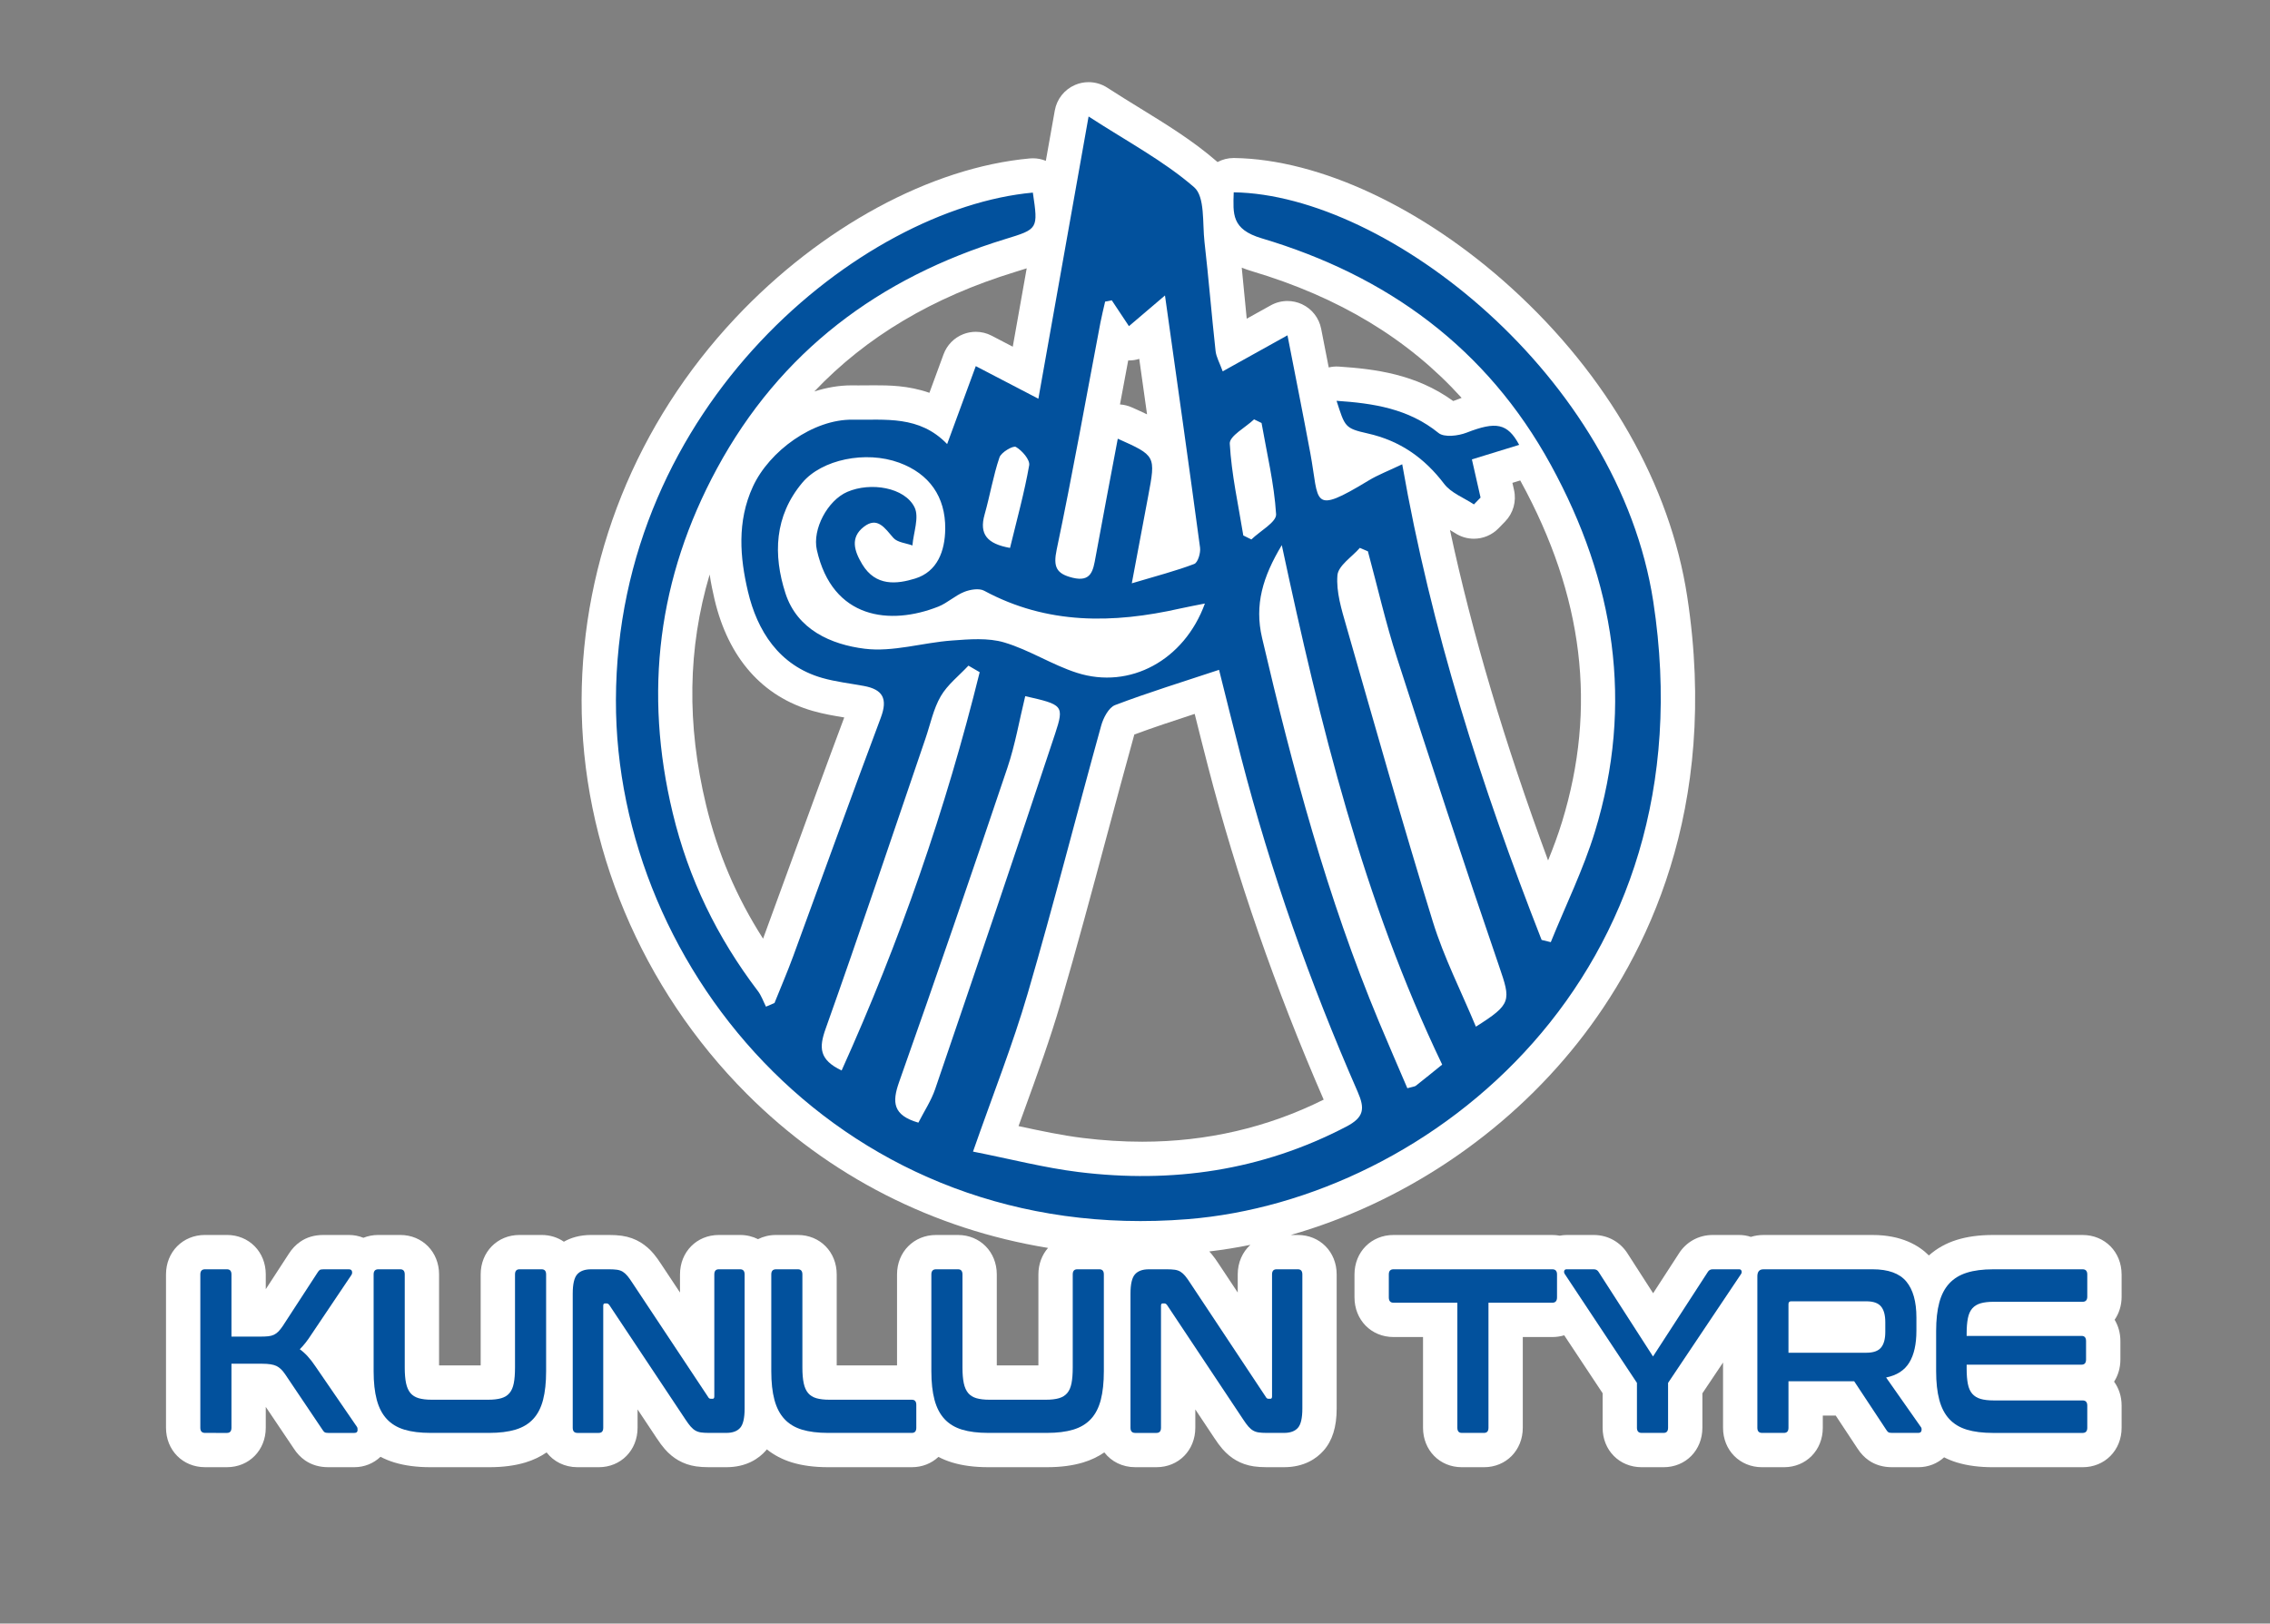
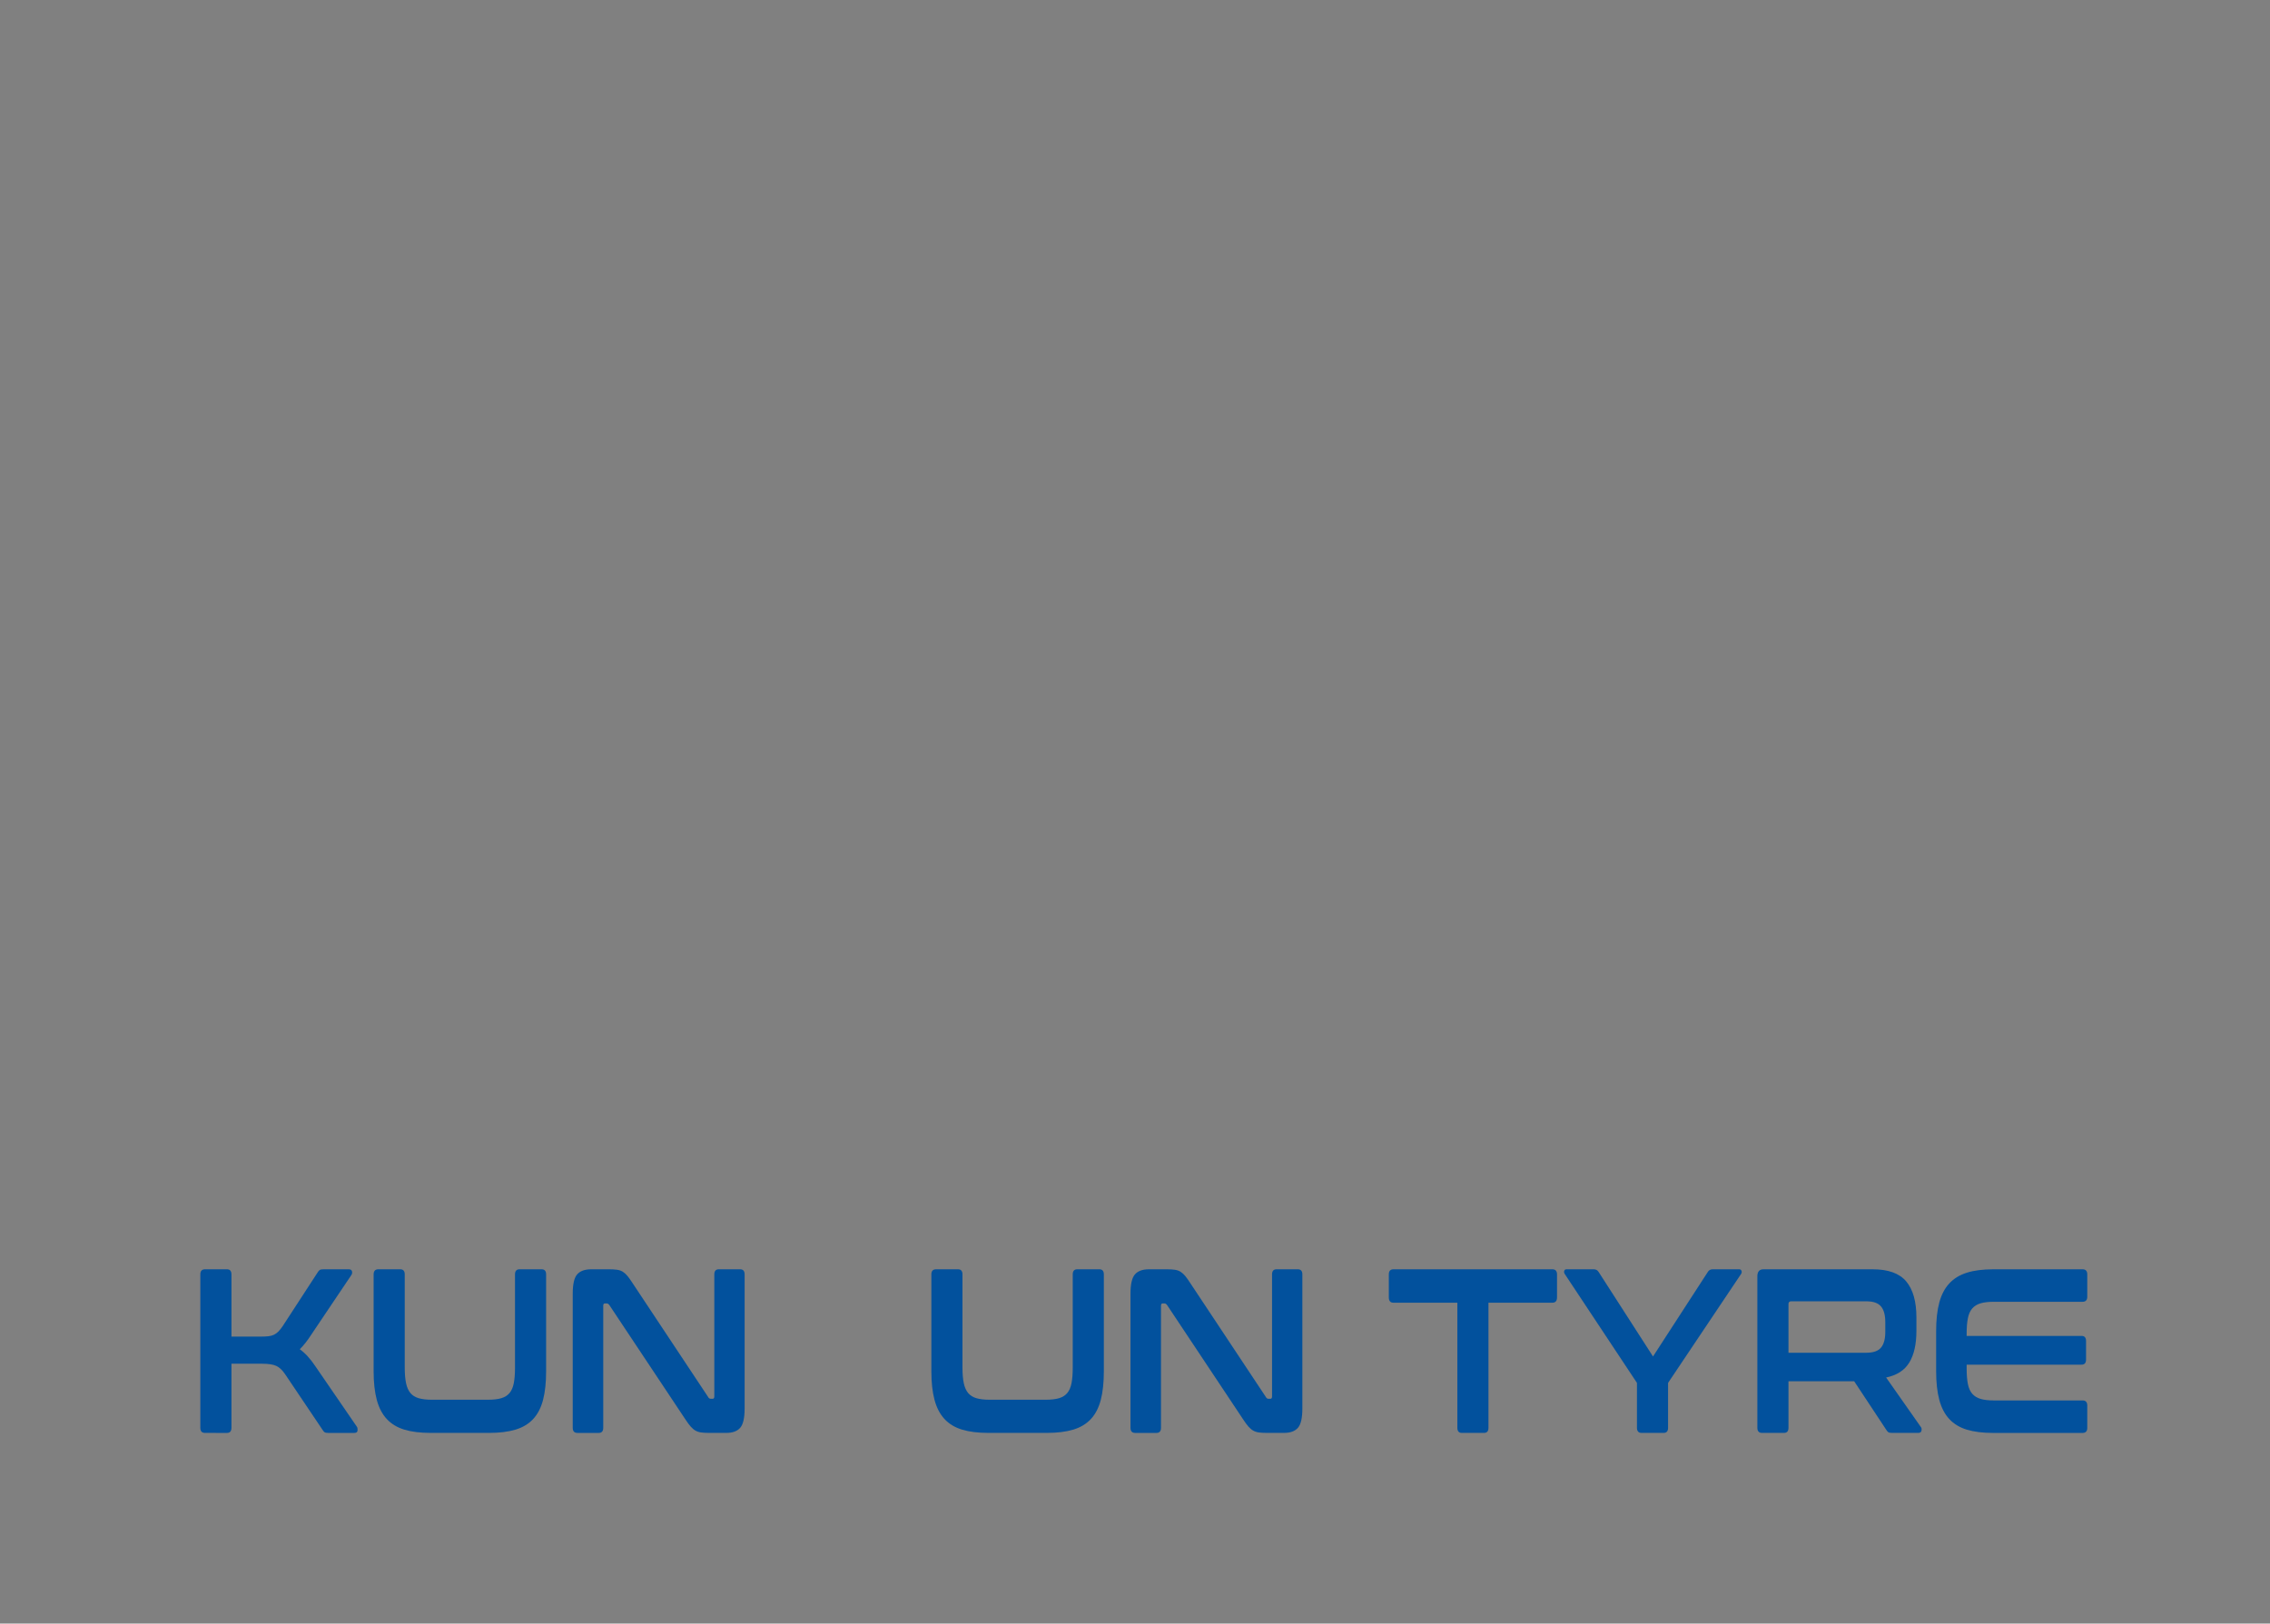
<svg xmlns="http://www.w3.org/2000/svg" version="1.1" id="Capa_1" x="0px" y="0px" viewBox="0 0 2834.65 2027.98" style="enable-background:new 0 0 2834.65 2027.98;" xml:space="preserve">
  <rect x="0" y="0" width="2834.65" height="2027.98" fill="#808080" stroke="none" />
  <style type="text/css">
	.st0{fill:#FFFFFF;}
	.st1{fill:#02519D;}
</style>
  <g>
    <g>
      <g>
-         <path class="st0" d="M1620.72,1542.57h-8.84c138.47-39.65,266.97-124.64,358.53-240.37c84.77-107.16,177.26-290.82,136.48-557.2     c-21.32-139.21-99.27-276.05-219.52-385.33c-110.1-100.07-239.5-160.74-346.14-162.3c-0.21-0.01-0.43-0.01-0.64-0.01     c-7.3,0-14.2,1.84-20.23,5.07c-0.37-0.33-0.74-0.66-1.11-0.99c-29.48-25.57-61.76-45.43-95.93-66.46     c-13.24-8.15-26.94-16.58-40.62-25.46c-7.05-4.58-15.17-6.91-23.33-6.91c-5.79,0-11.6,1.17-17.06,3.55     c-13.18,5.72-22.61,17.66-25.13,31.8l-11.2,62.94c-5.02-2.06-10.49-3.18-16.17-3.18c-1.3,0-2.61,0.06-3.93,0.18     c-123.45,11.25-260.85,85.74-367.53,199.25c-123.45,131.35-191.67,300.86-192.07,477.3c-0.41,180.78,74.76,360.05,206.23,491.82     c102.65,102.89,233.38,169.19,376.23,192.45c-7.53,8.63-12.04,20.11-12.04,33.12v113.63h-51.96v-113.63     c0-28.09-20.82-49.28-48.44-49.28h-27.43c-27.76,0-48.7,21.19-48.7,49.28v113.63h-75.33v-113.63c0-28.09-20.82-49.28-48.44-49.28     h-27.43c-8.19,0-15.77,1.89-22.41,5.21c-6.61-3.32-14.14-5.21-22.3-5.21h-26.67c-27.62,0-48.44,21.19-48.44,49.28v22.6     l-23.36-35.22c-3.24-5.04-6.27-9.24-9.26-12.85c-4.74-5.71-10.14-10.49-16.21-14.3c-7.03-4.37-14.94-7.22-23.73-8.52     c-4.77-0.67-10.05-1-16.15-1h-22.34c-14.4,0-25.46,3.61-33.96,8.41c-7.76-5.34-17.27-8.41-27.76-8.41h-27.69     c-27.62,0-48.44,21.19-48.44,49.28v113.63h-51.96v-113.63c0-28.09-20.82-49.28-48.44-49.28h-27.43c-6.68,0-12.94,1.25-18.64,3.51     c-5.6-2.26-11.74-3.51-18.2-3.51h-31.49c-11.43,0-20.99,2.78-29.15,8.44c-5.59,3.85-10.41,8.94-14.32,15.11l-28.73,44.16v-18.44     c0-28.09-20.83-49.28-48.45-49.28H256c-27.76,0-48.7,21.19-48.7,49.28v191.51c0,28.09,20.94,49.28,48.7,49.28h27.43     c27.62,0,48.45-21.19,48.45-49.28v-26.04l35.01,52.04c3.83,6,8.56,10.96,14.14,14.84c8.13,5.61,17.86,8.45,28.9,8.45h32.5     c12.76,0,24.28-4.91,32.73-13c5.4,2.85,11.19,5.21,17.34,7.08c13.16,3.98,27.94,5.92,45.18,5.92h73.15     c17.2,0,31.99-1.93,45.26-5.91c9.77-2.95,18.61-7.17,26.46-12.55c8.76,11.37,22.48,18.46,38.51,18.46h26.66     c27.62,0,48.45-21.19,48.45-49.28v-22.88l23.65,35.56c3.69,5.63,7.06,10.18,10.2,13.78c5.13,5.93,10.92,10.73,16.9,14.13     c6.74,3.9,14.21,6.47,22.28,7.66c4.75,0.69,9.96,1.03,15.93,1.03h21.85c25.6,0,40.95-11.25,49.27-20.63     c0.47-0.53,0.87-1.11,1.32-1.66c9.05,7.24,19.57,12.74,31.49,16.38c13.16,3.98,27.94,5.91,45.17,5.91h104.4     c13.13,0,24.69-4.83,33.24-12.87c5.33,2.79,11.03,5.12,17.09,6.96c13.16,3.98,27.94,5.91,45.17,5.91h73.16     c17.2,0,31.99-1.93,45.26-5.91c9.76-2.94,18.6-7.17,26.46-12.56c8.76,11.37,22.48,18.46,38.51,18.46h26.67     c27.61,0,48.44-21.19,48.44-49.28v-22.89l23.59,35.47c3.67,5.64,7.05,10.22,10.33,13.97c5.14,5.9,10.9,10.68,16.82,14.05     c6.74,3.9,14.2,6.47,22.29,7.66c4.75,0.69,9.96,1.03,15.93,1.03h21.85c25.6,0,40.95-11.25,49.27-20.63     c11.06-12.43,16.44-29.63,16.44-52.59v-167.57C1669.17,1563.75,1648.34,1542.57,1620.72,1542.57z M1950.62,1026.46     c-4.96,16.2-10.92,32.16-17.45,48.29c-54.81-148.65-94.71-283-122.52-412.71c2.3,1.3,4.43,2.54,6.13,3.68     c7.25,4.82,15.51,7.18,23.73,7.18c11.28,0,22.47-4.45,30.79-13.04l8.29-8.52c10.08-10.39,14.23-25.17,11.03-39.3l-2.02-8.92     c3.25-1,6.5-2,9.75-3c0.23,0.41,0.48,0.8,0.7,1.22C1977.46,744.72,1994.33,883.78,1950.62,1026.46z M1563.35,338.76     c108.67,32.35,195.17,84.57,261.85,158.2c-3.46,1.24-6.61,2.46-9.34,3.52c-0.33,0.13-0.76,0.26-1.23,0.38     c-46.65-33.79-97.91-39.95-142.72-42.98c-4.31-0.31-8.56,0.12-12.66,1.08c-0.1-0.51-0.2-1-0.3-1.51     c-3.02-15.38-6.08-30.95-9.16-46.8c-2.62-13.48-11.53-24.89-23.98-30.68c-5.75-2.68-11.92-4.01-18.09-4.01     c-7.19,0-14.36,1.81-20.82,5.4l-30.06,16.71c-0.92-9.24-1.8-18.45-2.68-27.53c-1.15-11.92-2.31-24.04-3.54-36.22     C1554.57,335.92,1558.81,337.4,1563.35,338.76z M1408.83,450.23c0.31,0.01,0.62,0.01,0.93,0.01c4.39,0,8.73-0.67,12.87-1.98     c3.29,23.39,6.54,46.45,9.74,69.3c-5.83-2.82-12.17-5.66-19.06-8.74c-4.72-2.11-9.71-3.32-14.75-3.65     C1399.45,500.42,1406.29,463.79,1408.83,450.23z M987.85,1076.77c-11.63,31.9-23.25,63.81-34.96,95.69     c-33.34-52.05-56.76-107.07-71.19-167.02c-24.24-100.74-22.87-195.79,4.47-287.82c1.71,11.29,3.9,21.72,6.1,31.05     c17.26,73.21,59.75,121.4,122.88,139.38c13.51,3.85,26.51,6.03,39.1,8.08C1031.71,956.4,1009.44,1017.52,987.85,1076.77z      M1238.3,419.29c-6.18-3.22-12.98-4.84-19.8-4.84c-5.23,0-10.48,0.96-15.47,2.89c-11.49,4.45-20.51,13.63-24.76,25.19     l-17.68,48.13c-26.53-9.37-51.7-9.37-68.3-9.37c-3.55,0-7.11,0.03-10.67,0.06c-3.31,0.03-6.63,0.06-9.93,0.06     c-2.13,0-8.45-0.06-8.45-0.06c-15.34,0-31,2.69-46.35,7.63c65.04-68.53,148.03-117.8,250.84-149.32l0.56-0.17     c4.79-1.47,9.41-2.88,13.81-4.35l-17.41,97.9L1238.3,419.29z M1278.82,1387.45c16.72-46.06,32.52-89.57,45.65-134.56     c20.16-69.04,39.05-139.46,57.32-207.56c11.22-41.85,22.83-85.11,34.57-127.47c0.04-0.14,0.08-0.27,0.12-0.41     c24.36-9,49.31-17.23,75.38-25.74c5.17,20.72,10.8,43.13,16.51,65.16c35.61,137.7,84.24,277.85,144.55,416.64     c-69.97,34.88-146.13,52.56-226.52,52.56c-24.12,0-49.13-1.58-74.35-4.69c-25.89-3.19-52.31-8.8-80.17-14.82     C1274.21,1400.14,1276.53,1393.76,1278.82,1387.45z M1545.61,1591.85v22.6l-23.36-35.22c-3.25-5.06-6.29-9.26-9.25-12.83     c-0.94-1.13-1.92-2.19-2.91-3.25c17.17-2.04,34.28-4.8,51.3-8.25C1551.62,1563.79,1545.61,1576.81,1545.61,1591.85z" />
-         <path class="st0" d="M2649.33,1591.85c0-28.09-20.94-49.28-48.7-49.28h-111.76c-17.4,0-32.32,2.02-45.6,6.19     c-13.29,4.17-24.87,10.7-34.57,19.37c-12.61-12.61-34.29-25.55-70.2-25.55h-136.4c-5.53,0-10.8,0.84-15.7,2.37     c-4.59-1.52-9.47-2.38-14.52-2.38h-33.26c-17.5,0-33.24,8.78-42.4,23.56l-31.89,49.2l-31.63-49.16     c-9.17-14.8-24.94-23.6-42.42-23.6h-34.05c-2.89,0-5.71,0.34-8.47,0.85c-3-0.54-6.09-0.85-9.29-0.85h-198.38     c-27.75,0-48.69,21.19-48.69,49.28v28.6c0,28.26,20.93,49.58,48.69,49.58H1777v113.33c0,28.09,20.82,49.28,48.44,49.28h27.69     c27.62,0,48.44-21.19,48.44-49.28v-113.33h36.9c5.22,0,10.19-0.75,14.84-2.16l47.96,72.36v43.13c0,28.09,20.94,49.28,48.7,49.28     h27.43c27.62,0,48.45-21.19,48.45-49.28v-43.01l25.79-38.47v81.49c0,28.09,20.93,49.27,48.69,49.27h27.43     c27.62,0,48.45-21.18,48.45-49.27v-15.24h16.14l27.22,41.19c3.92,6.1,8.69,11.11,14.03,14.78c8.15,5.67,17.92,8.54,29.04,8.54     h32.78c12.58,0,23.88-4.63,32.26-12.36c5.03,2.55,10.36,4.72,16.03,6.45c13.16,3.98,27.94,5.92,45.18,5.92h111.76     c27.76,0,48.7-21.19,48.7-49.28v-27.73c0-11.4-3.45-21.67-9.4-29.84c5.01-7.79,7.88-17.26,7.88-27.67v-23.05     c0-9.94-2.61-19.02-7.2-26.6c5.54-8.01,8.73-17.92,8.73-28.88V1591.85z" />
-       </g>
-       <path class="st1" d="M2064.53,751.48c-43.09-281.4-331.55-508.44-523.93-511.27c-0.76,26.87-3.16,46.11,34.97,57.47    c156.42,46.56,281.03,136.72,361.08,283.09c79.71,145.76,104.05,297.94,54.95,458.25c-14.44,47.13-36.5,91.92-55.06,137.79    c-3.82-0.93-7.64-1.86-11.46-2.79c-75.17-191.98-138.02-387.75-174.06-594.11c-17.74,8.47-30.37,13.25-41.74,20.14    c-72.84,44.13-61.52,27.78-72.96-33.68c-8.98-48.29-18.66-96.45-28.58-147.54c-30.4,16.9-54.32,30.2-80.9,44.99    c-3.81-10.57-8.06-17.84-8.9-25.47c-4.99-45.4-8.67-90.95-13.85-136.33c-2.67-23.46,0.82-56.25-12.93-68.17    c-37.89-32.86-83.4-56.95-131.79-88.35c-21.61,121.48-41.77,234.82-62.7,352.53c-29.37-15.28-52.54-27.37-78.16-40.71    c-12.07,32.86-22.96,62.49-35.77,97.35c-34.75-36.13-77.17-29.81-118.07-30.45c-49.18-0.78-104.03,39.12-124.5,83.59    c-20.14,43.75-16.09,88.99-6.18,131.02c11.49,48.73,38.57,92.53,92.89,108c16.85,4.79,34.49,6.76,51.78,9.95    c23.76,4.37,30.18,15.87,21.23,39.7c-37.19,99.03-72.9,198.62-109.39,297.9c-7.23,19.69-15.55,38.98-23.36,58.45    c-3.54,1.51-7.07,3.04-10.62,4.55c-3.31-6.53-5.73-13.75-10.1-19.48c-50.8-66.85-86.54-140.01-106.37-222.44    c-36.38-151.14-18.35-294.18,55.2-430.14c79.14-146.28,202.36-238.34,359.92-286.64c41.26-12.65,41.33-12.46,34.6-58.1    c-213.85,19.49-519.79,264.99-520.64,633.97c-0.77,338.65,286.18,682.72,714.17,648.26    C1786.41,1498.41,2135.78,1216.82,2064.53,751.48 M1566.03,523.81c3.11,1.5,6.23,3.03,9.33,4.54    c6.63,37.94,15.77,75.73,18.16,113.94c0.61,9.81-20.01,20.98-30.88,31.51c-3.36-1.66-6.71-3.31-10.07-4.97    c-6.19-38.21-14.74-76.3-16.9-114.72C1535.14,544.6,1555.36,533.95,1566.03,523.81 M1319.54,686.4    c19.8-94.09,36.6-188.81,54.58-283.29c1.69-8.85,3.92-17.59,5.91-26.4c2.77-0.52,5.53-1.05,8.31-1.58    c6.46,9.73,12.94,19.47,21.43,32.26c13.82-11.79,27.16-23.14,45-38.34c15.26,108.61,29.94,211.72,43.79,314.94    c0.89,6.64-2.73,18.68-7.23,20.41c-22.67,8.65-46.33,14.73-78,24.19c7.83-41.66,14.14-75.38,20.5-109.09    c9.48-50.27,9.45-50.33-38-71.55c-9.37,49.8-18.75,98.87-27.75,148.01c-2.97,16.24-5.14,31.46-28.6,25.69    C1319.14,716.66,1314.95,708.22,1319.54,686.4 M1229.53,642.6c6.7-23.63,10.69-48.09,18.55-71.29    c2.16-6.38,17.06-15.05,20.53-13.04c7.73,4.45,17.78,16.05,16.57,22.93c-5.98,34.11-15.31,67.63-23.91,103.18    C1232.73,679.29,1222.49,667.37,1229.53,642.6 M1079.7,810.3c-41.86-5.21-84.22-23.82-98.89-69.29    c-15.47-47.95-13.91-96.3,21.03-138.03c24.34-29.07,79.19-40.42,120.98-25.07c37.58,13.8,57.95,42.53,57.53,82.66    c-0.29,27.88-9.9,53.5-37.55,62.06c-22.95,7.08-49.3,10.02-66.05-17.75c-10.19-16.9-15.17-33.42,1.76-46.72    c17.28-13.56,26.5,1.69,37.11,13.72c5.01,5.69,15.66,6.45,23.76,9.43c1.3-16.12,8.77-35.28,2.62-47.72    c-12.28-24.78-54.69-31.82-83.91-19.23c-24.69,10.67-43.88,46.7-38.06,72.55c19.47,86.62,91.55,94.57,151.66,70.79    c11.4-4.52,20.92-13.81,32.31-18.37c7.49-3,18.63-4.89,25-1.45c78.66,42.46,160.87,41.13,244.88,22.15    c9.49-2.13,19.09-3.85,30.74-6.19c-25.72,70.9-93.74,107.64-159.7,86.57c-31.15-9.95-59.58-28.67-90.85-37.95    c-20.31-6.03-43.68-4.01-65.46-2.41C1152.12,802.71,1115,814.71,1079.7,810.3 M1030.98,1285.03    c42.93-120.58,83.48-242,124.88-363.13c6.02-17.58,9.73-36.5,18.9-52.26c8.46-14.53,22.82-25.61,34.58-38.22    c4.68,2.73,9.37,5.47,14.04,8.19c-42.22,170.71-99.65,336.29-172.41,497.5C1022.85,1323.67,1022.59,1308.59,1030.98,1285.03     M1146.83,1402.26c-31.81-9.21-33.06-25.33-24.11-50.64c46.2-130.5,91.09-261.48,135.29-392.68    c9.79-29.06,14.96-59.65,22.24-89.41c46.97,10.66,49.1,11.38,37.23,47.22c-49.04,148.16-99.33,295.91-149.71,443.62    C1162.85,1374.82,1154.09,1387.97,1146.83,1402.26 M1681.15,1407.23c-105.6,55.12-217.58,71.1-334.34,56.7    c-42.7-5.26-84.7-16.22-131.77-25.51c24.86-71.21,49.6-133.49,68.3-197.54c32.41-110.95,60.84-223.07,91.73-334.48    c2.69-9.69,9.4-22.67,17.43-25.72c41.64-15.82,84.3-28.92,129.78-44.02c8.15,32.41,17.62,71.01,27.58,109.49    c37.02,143.15,86.25,282.1,145.49,417.47C1704.63,1384.8,1703.46,1395.59,1681.15,1407.23 M1768.1,1356.12    c-1.48,1.17-3.85,1.19-10.68,3.13c-11.61-27.15-23.75-54.94-35.41-82.91c-64.66-155.01-107.94-316.49-146.02-479.63    c-9.65-41.31,0.92-76.31,24.64-115.81c48.08,224.89,101.45,442.55,200.28,648.85C1788.74,1339.57,1778.51,1347.97,1768.1,1356.12     M1843.01,1282.37c-18.31-44.04-39.92-86.4-53.76-131.15c-37.84-122.44-72.65-245.83-108-369.02    c-5.96-20.76-12.83-42.8-11.15-63.58c0.98-12.11,18.11-22.9,27.99-34.29c3.35,1.44,6.71,2.87,10.07,4.32    c12,44.4,22.22,89.38,36.33,133.1c41.51,128.75,83.64,257.31,127.55,385.27C1886.77,1249.94,1887.77,1254.14,1843.01,1282.37" />
-       <path class="st1" d="M1831.41,540.41c-10.5,4.08-27.93,6.2-35.05,0.42c-37.57-30.5-81.27-37.08-127.34-40.2    c10.52,32.47,10.11,34.32,38.91,40.79c40.37,9.08,70.69,30.42,95.53,63.06c8.62,11.34,24.5,17.18,37.07,25.55    c2.77-2.85,5.53-5.68,8.3-8.54c-3.28-14.47-6.56-28.94-10.81-47.69c19.42-5.96,39.3-12.06,59.04-18.14    C1882.45,528.5,1868.08,526.13,1831.41,540.41" />
+         </g>
      <path class="st1" d="M283.43,1585.42c3.72,0,5.6,2.15,5.6,6.43v77.65h35.81c4.07,0,7.46-0.14,10.16-0.43    c2.72-0.3,5.07-0.92,7.11-1.9c2.03-0.97,3.9-2.34,5.6-4.08c1.69-1.76,3.46-4.01,5.33-6.72l43.68-67.14    c0.84-1.36,1.7-2.34,2.54-2.93c0.84-0.58,2.44-0.87,4.83-0.87h31.49c2.2,0,3.51,0.82,3.95,2.48c0.42,1.65,0.21,3.16-0.65,4.52    l-49.27,73.29c-2.88,4.48-5.55,8.28-8,11.39c-2.46,3.11-4.86,5.83-7.25,8.18c6.61,4.66,13.04,11.67,19.3,21.02l52.08,75.9    c0.67,0.97,0.92,2.49,0.76,4.53c-0.17,2.05-1.53,3.06-4.07,3.06h-32.5c-2.21,0-3.73-0.3-4.58-0.88c-0.84-0.58-1.7-1.55-2.53-2.92    l-46.75-69.49c-3.39-5.05-7.02-8.5-10.92-10.36c-3.9-1.85-9.74-2.77-17.52-2.77h-38.61v79.98c0,4.29-1.87,6.43-5.6,6.43H256    c-3.9,0-5.84-2.13-5.84-6.43v-191.51c0-4.28,1.95-6.43,5.84-6.43H283.43z" />
      <path class="st1" d="M499.84,1585.42c3.72,0,5.58,2.15,5.58,6.43v116.47c0,7.79,0.56,14.27,1.65,19.43    c1.1,5.16,2.93,9.24,5.46,12.26c2.56,3.01,5.98,5.16,10.3,6.43c4.32,1.27,9.78,1.9,16.38,1.9h70.36c6.6,0,12.07-0.63,16.39-1.9    c4.32-1.27,7.75-3.41,10.29-6.43c2.54-3.01,4.32-7.1,5.33-12.26c1.02-5.16,1.53-11.64,1.53-19.43v-116.47    c0-4.28,1.86-6.43,5.58-6.43h27.69c3.72,0,5.58,2.15,5.58,6.43v120.86c0,14.02-1.27,25.94-3.81,35.77    c-2.54,9.83-6.65,17.8-12.32,23.92c-5.67,6.14-13.04,10.57-22.1,13.3c-9.06,2.72-20.02,4.08-32.89,4.08h-73.15    c-12.88,0-23.8-1.36-32.77-4.08c-8.98-2.73-16.3-7.16-21.97-13.3c-5.68-6.12-9.83-14.09-12.46-23.92    c-2.62-9.83-3.93-21.75-3.93-35.77v-120.86c0-4.28,1.95-6.43,5.84-6.43H499.84z" />
      <path class="st1" d="M760.43,1585.42c4.07,0,7.46,0.2,10.16,0.58c2.7,0.4,5.09,1.23,7.11,2.48c2.03,1.28,3.98,3.01,5.84,5.26    c1.86,2.25,3.98,5.21,6.35,8.91l94.49,142.45c0.67,1.36,1.77,2.05,3.3,2.05h2.28c1.35,0,2.03-0.97,2.03-2.92v-152.39    c0-4.28,1.86-6.43,5.58-6.43h26.67c3.72,0,5.6,2.15,5.6,6.43v167.56c0,11.87-1.87,19.91-5.6,24.09    c-3.72,4.19-9.49,6.28-17.27,6.28h-21.85c-3.9,0-7.15-0.2-9.78-0.58c-2.63-0.38-4.95-1.17-6.98-2.34    c-2.03-1.15-4.03-2.87-5.97-5.1c-1.95-2.23-4.19-5.31-6.74-9.19l-94.74-142.46c-1.02-1.36-2.12-2.05-3.3-2.05h-2.3    c-1.35,0-2.02,0.98-2.02,2.92v152.39c0,4.29-1.87,6.43-5.6,6.43h-26.66c-3.9,0-5.84-2.13-5.84-6.43v-167.57    c0-11.87,1.86-19.89,5.58-24.08c3.72-4.18,9.48-6.28,17.28-6.28H760.43z" />
-       <path class="st1" d="M996.4,1585.42c3.72,0,5.58,2.15,5.58,6.43v116.47c0,7.79,0.56,14.27,1.65,19.43    c1.1,5.16,2.93,9.24,5.46,12.26c2.56,3.01,5.98,5.16,10.3,6.43c4.32,1.27,9.78,1.9,16.38,1.9h102.87c3.72,0,5.58,2.15,5.58,6.41    v28.61c0,4.29-1.86,6.43-5.58,6.43h-104.4c-12.87,0-23.78-1.36-32.77-4.08c-8.97-2.73-16.29-7.16-21.97-13.3    c-5.67-6.12-9.81-14.09-12.44-23.92c-2.63-9.83-3.93-21.75-3.93-35.77v-120.86c0-4.28,1.95-6.43,5.84-6.43H996.4z" />
      <path class="st1" d="M1196.3,1585.42c3.72,0,5.58,2.15,5.58,6.43v116.47c0,7.79,0.56,14.27,1.65,19.43    c1.1,5.16,2.93,9.24,5.46,12.26c2.56,3.01,5.98,5.16,10.3,6.43c4.32,1.27,9.78,1.9,16.38,1.9h70.36c6.6,0,12.07-0.63,16.39-1.9    c4.32-1.27,7.74-3.41,10.29-6.43c2.54-3.01,4.32-7.1,5.33-12.26c1.02-5.16,1.53-11.64,1.53-19.43v-116.47    c0-4.28,1.86-6.43,5.58-6.43h27.69c3.72,0,5.58,2.15,5.58,6.43v120.86c0,14.02-1.27,25.94-3.81,35.77    c-2.54,9.83-6.65,17.8-12.32,23.92c-5.68,6.14-13.04,10.57-22.1,13.3c-9.06,2.72-20.02,4.08-32.89,4.08h-73.16    c-12.87,0-23.78-1.36-32.77-4.08c-8.97-2.73-16.29-7.16-21.97-13.3c-5.67-6.12-9.81-14.09-12.44-23.92    c-2.63-9.83-3.93-21.75-3.93-35.77v-120.86c0-4.28,1.95-6.43,5.84-6.43H1196.3z" />
      <path class="st1" d="M1456.89,1585.42c4.07,0,7.46,0.2,10.16,0.58c2.7,0.4,5.09,1.23,7.11,2.48c2.03,1.28,3.98,3.01,5.84,5.26    c1.86,2.25,3.98,5.21,6.35,8.91l94.49,142.45c0.67,1.36,1.77,2.05,3.3,2.05h2.28c1.35,0,2.03-0.97,2.03-2.92v-152.39    c0-4.28,1.86-6.43,5.6-6.43h26.66c3.72,0,5.6,2.15,5.6,6.43v167.56c0,11.87-1.87,19.91-5.6,24.09c-3.72,4.19-9.49,6.28-17.27,6.28    h-21.85c-3.9,0-7.15-0.2-9.78-0.58c-2.63-0.38-4.95-1.17-6.98-2.34c-2.03-1.15-4.02-2.87-5.97-5.1c-1.95-2.23-4.19-5.31-6.72-9.19    l-94.75-142.46c-1.02-1.36-2.12-2.05-3.3-2.05h-2.28c-1.36,0-2.03,0.98-2.03,2.92v152.39c0,4.29-1.87,6.43-5.58,6.43h-26.67    c-3.9,0-5.84-2.13-5.84-6.43v-167.57c0-11.87,1.86-19.89,5.6-24.08c3.71-4.18,9.48-6.28,17.27-6.28H1456.89z" />
      <path class="st1" d="M1938.48,1585.42c3.88,0,5.84,2.15,5.84,6.43v28.6c0,4.49-1.96,6.72-5.84,6.72h-79.76v156.19    c0,4.29-1.86,6.43-5.58,6.43h-27.69c-3.72,0-5.58-2.13-5.58-6.43v-156.19h-79.76c-3.9,0-5.83-2.23-5.83-6.72v-28.6    c0-4.28,1.94-6.43,5.83-6.43H1938.48z" />
      <path class="st1" d="M1990.28,1585.42c2.7,0,4.74,1.18,6.1,3.5l67.81,105.39l68.32-105.39c1.35-2.32,3.39-3.5,6.1-3.5h33.26    c1.35,0,2.3,0.63,2.79,1.9c0.51,1.27,0.35,2.58-0.5,3.95L2083,1727.31v56.04c0,4.29-1.87,6.43-5.6,6.43h-27.43    c-3.9,0-5.84-2.13-5.84-6.43v-56.04l-90.17-136.05c-0.84-1.36-1.05-2.68-0.63-3.95c0.42-1.27,1.4-1.9,2.92-1.9H1990.28z" />
      <path class="st1" d="M2338.51,1585.43c19.47,0,33.44,5.06,41.91,15.17c8.46,10.14,12.69,25.11,12.69,44.96v16.64    c0,16.75-2.95,29.97-8.88,39.7c-5.93,9.74-15.58,15.97-28.96,18.68l43.43,61.9c0.84,0.98,1.1,2.44,0.76,4.38    c-0.33,1.95-1.7,2.92-4.06,2.92h-32.78c-2.2,0-3.72-0.29-4.57-0.87c-0.84-0.58-1.69-1.55-2.54-2.92l-40.12-60.73h-82.04v58.1    c0,4.28-1.86,6.41-5.6,6.41h-27.43c-3.9,0-5.83-2.13-5.83-6.41v-189.17c0-5.84,2.53-8.76,7.62-8.76H2338.51z M2233.35,1689.65    h97.28c8.63,0,14.73-2.13,18.29-6.43c3.56-4.27,5.33-10.79,5.33-19.55v-12.26c0-8.76-1.77-15.27-5.33-19.57    c-3.56-4.28-9.65-6.43-18.29-6.43h-93.98c-2.21,0-3.3,1.18-3.3,3.5V1689.65z" />
      <path class="st1" d="M2600.63,1585.42c3.88,0,5.84,2.15,5.84,6.43v27.73c0,4.29-1.96,6.43-5.84,6.43h-111    c-6.6,0-12.06,0.63-16.38,1.9c-4.32,1.27-7.8,3.4-10.42,6.41c-2.62,3.03-4.44,7.12-5.46,12.27c-1.02,5.16-1.53,11.53-1.53,19.12    v2.92h143.51c3.73,0,5.6,2.15,5.6,6.44v23.05c0,4.28-1.86,6.43-5.6,6.43h-143.51v4.96c0,7.58,0.51,13.97,1.53,19.12    c1.02,5.16,2.84,9.24,5.46,12.26c2.62,3.01,6.1,5.16,10.42,6.43c4.32,1.27,9.78,1.9,16.38,1.9h111c3.88,0,5.84,2.15,5.84,6.43    v27.73c0,4.29-1.96,6.43-5.84,6.43h-111.76c-12.87,0-23.8-1.36-32.77-4.08c-8.98-2.73-16.3-7.16-21.97-13.3    c-5.67-6.12-9.83-14.09-12.44-23.92c-2.63-9.83-3.95-21.75-3.95-35.77v-50.22c0-14.01,1.32-25.88,3.95-35.61    c2.62-9.74,6.77-17.67,12.44-23.8c5.67-6.13,12.99-10.62,21.97-13.44c8.97-2.82,19.9-4.23,32.77-4.23H2600.63z" />
    </g>
  </g>
</svg>